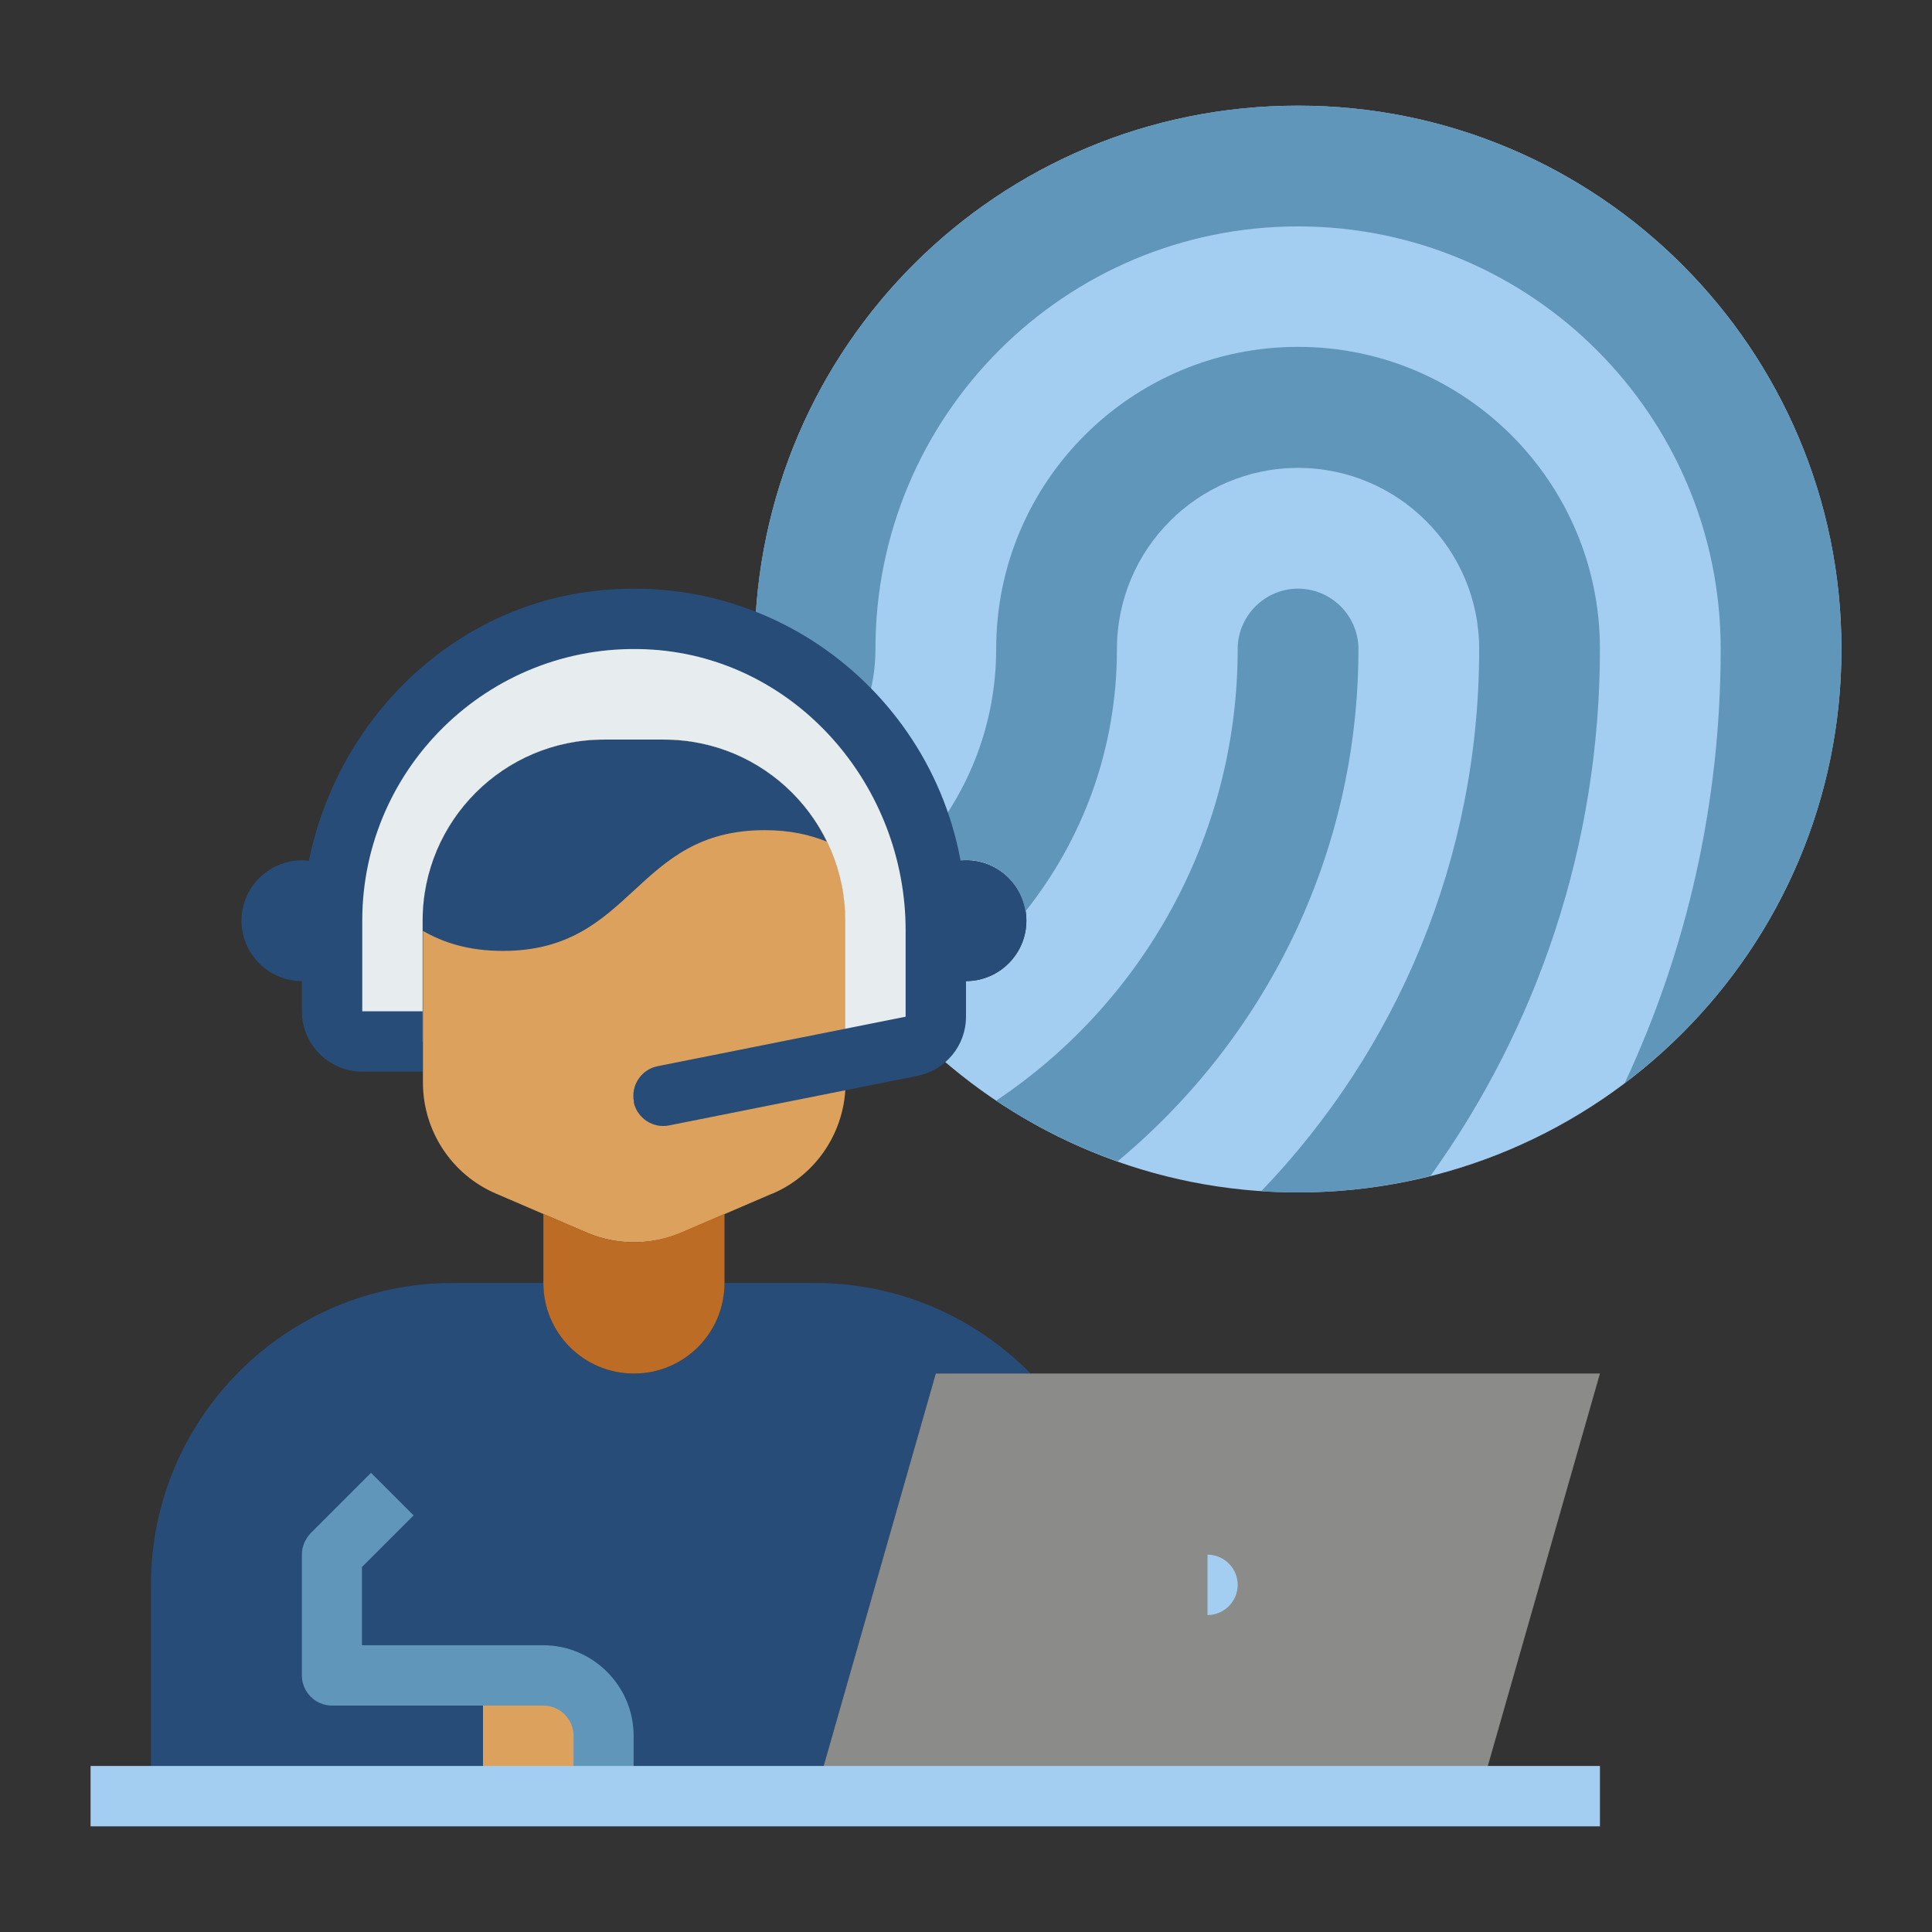
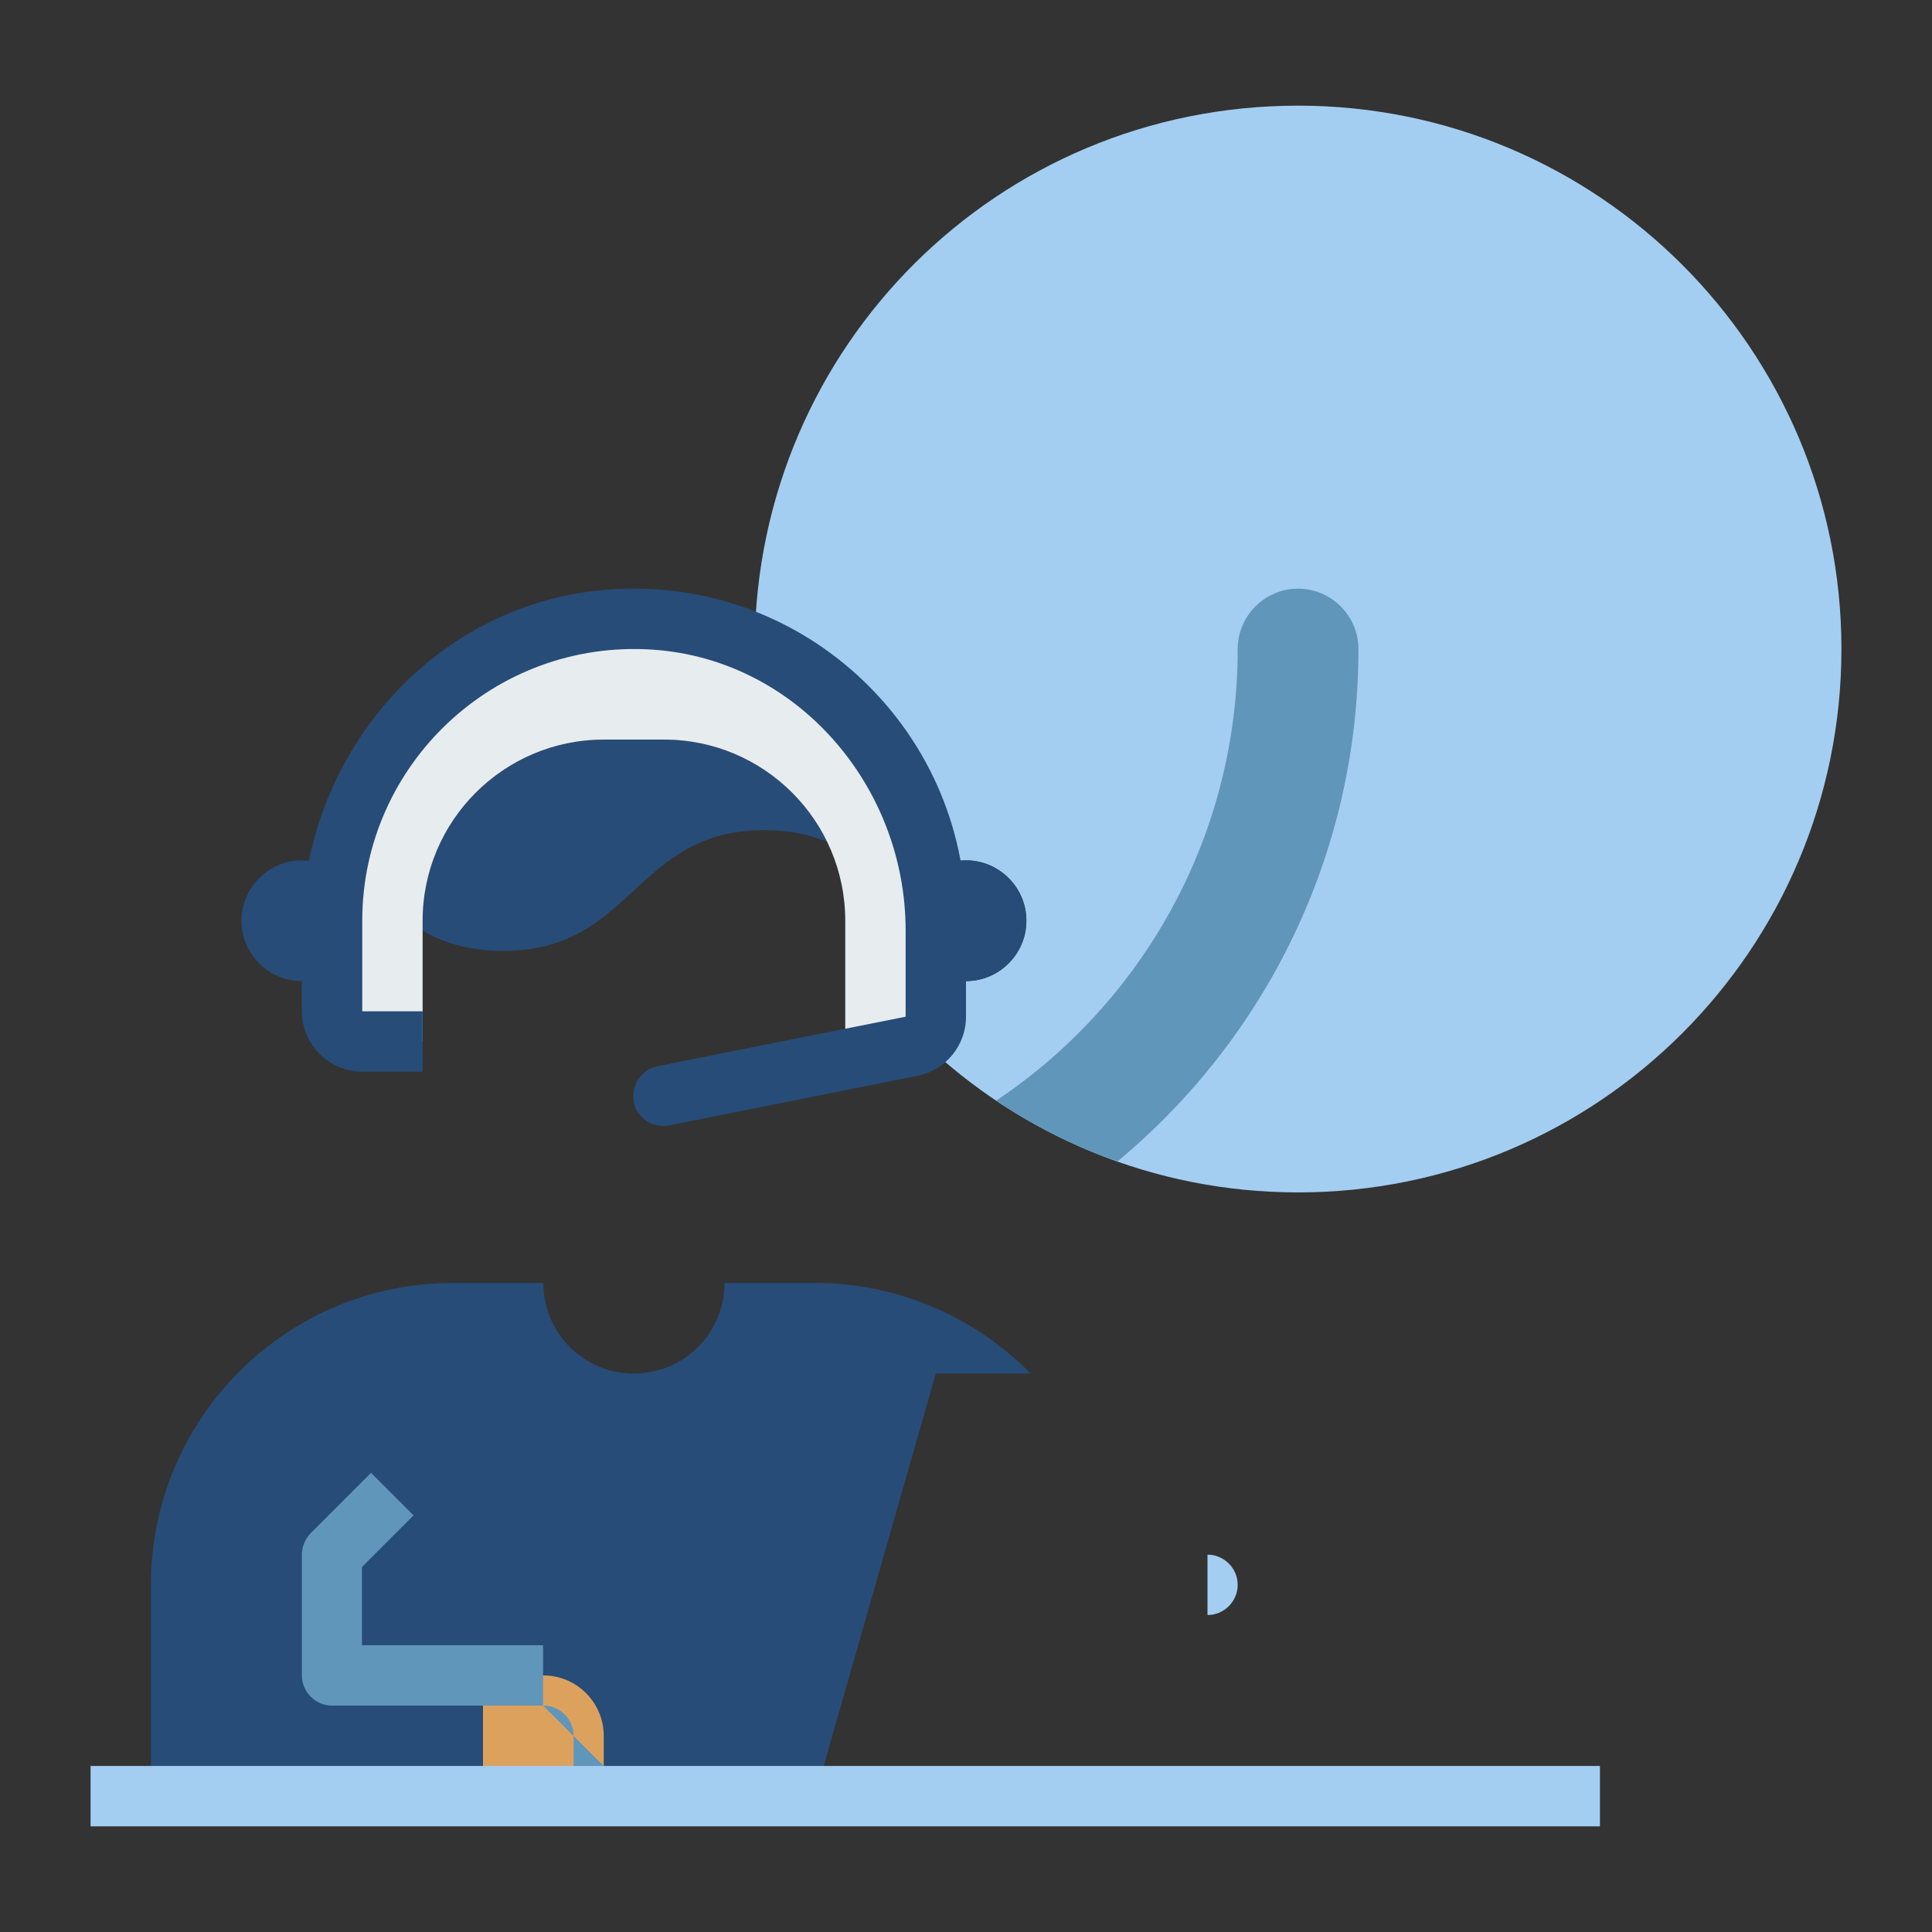
<svg xmlns="http://www.w3.org/2000/svg" width="800px" height="800px" viewBox="0 0 64 64" data-name="Layer 1" id="Layer_1">
  <rect x="0" y="0" width="64" height="64" fill="#333333" stroke="none" />
  <defs>
    <style> .cls-1 { fill: #e7ecef; } .cls-2 { fill: #8b8c89; } .cls-3 { fill: #bc6c25; } .cls-4 { fill: #a3cef1; } .cls-5 { fill: #dda15e; } .cls-6 { fill: #6096ba; } .cls-7 { fill: #274c77; } </style>
  </defs>
  <path class="cls-4" d="M30.86,28.86c.33-.23,.72-.36,1.14-.36,1.1,0,2,.9,2,2s-.9,2-2,2c-.36,0-.71-.1-1-.27v1.45c0,.34-.17,.64-.43,.83,3.23,3.09,7.61,4.99,12.43,4.99,9.94,0,18-8.06,18-18S52.94,3.5,43,3.5s-17.91,7.97-18,17.84c1.15,.5,2.19,1.21,3.07,2.09,1.44,1.44,2.45,3.32,2.79,5.43Z" />
-   <path class="cls-5" d="M25.58,39.54l-3,1.29c-1.01,.43-2.15,.43-3.15,0l-3-1.29c-1.47-.63-2.42-2.08-2.42-3.68v-5.36c0-3.31,2.69-6,6-6h2c3.31,0,6,2.69,6,6v5.36c0,1.6-.95,3.05-2.42,3.68Z" />
  <path class="cls-7" d="M34.14,45.5c-1.82-1.85-4.35-3-7.14-3h-3c0,1.66-1.34,3-3,3s-3-1.34-3-3h-3c-5.52,0-10,4.48-10,10v7H27l4-14h3.14Z" />
  <path class="cls-5" d="M16,55.5h2c1.1,0,2,.9,2,2v2h-4v-4h0Z" />
  <path class="cls-7" d="M11,32.23c-.29,.17-.64,.27-1,.27-1.1,0-2-.9-2-2s.9-2,2-2c.42,0,.81,.13,1.14,.36" />
  <path class="cls-7" d="M31,32.23c.29,.17,.64,.27,1,.27,1.1,0,2-.9,2-2s-.9-2-2-2c-.42,0-.81,.13-1.14,.36" />
-   <path class="cls-3" d="M18,40.21l1.42,.61c1.01,.44,2.15,.44,3.16,0l1.42-.61v2.29c0,1.66-1.34,3-3,3s-3-1.34-3-3v-2.29Z" />
-   <polyline class="cls-2" points="27 59.5 31 45.5 53 45.5 49 59.5" />
  <path class="cls-7" d="M27.4,27.88h-.01c-.57-.23-1.23-.38-2.06-.38-4.33,0-4.33,4-8.67,4-1.13,0-1.97-.27-2.66-.67v-.33c0-3.31,2.69-6,6-6h2c2.37,0,4.42,1.38,5.39,3.38h.01Z" />
  <path class="cls-1" d="M28,35.1v-4.6c0-3.31-2.69-6-6-6h-2c-3.31,0-6,2.69-6,6v4h-2c-.55,0-1-.45-1-1v-3c0-5.52,4.48-10,10-10,2.76,0,5.26,1.12,7.07,2.93s2.93,4.31,2.93,7.07v3.18c0,.48-.34,.89-.8,.98l-2.2,.44Z" />
  <path class="cls-4" d="M40,51.5c.55,0,1,.45,1,1s-.45,1-1,1v-2Z" />
-   <path class="cls-6" d="M21,59.5h-2v-2c0-.55-.45-1-1-1h-7c-.55,0-1-.45-1-1v-4c0-.27,.11-.52,.29-.71l2-2,1.41,1.41-1.71,1.71v2.59h6c1.65,0,3,1.35,3,3v2Z" />
+   <path class="cls-6" d="M21,59.5h-2v-2c0-.55-.45-1-1-1h-7c-.55,0-1-.45-1-1v-4c0-.27,.11-.52,.29-.71l2-2,1.41,1.41-1.71,1.71v2.59h6v2Z" />
  <rect class="cls-4" height="2" width="50" x="3" y="58.5" />
  <path class="cls-6" d="M37.02,38.47c-1.44-.5-2.78-1.18-4.02-2.01,4.82-3.22,8-8.72,8-14.96,0-1.1,.9-2,2-2s2,.9,2,2c0,6.83-3.11,12.93-7.99,16.98h.01Z" />
-   <path class="cls-6" d="M47.39,38.95h0c-1.41,.36-2.88,.55-4.39,.55-.41,0-.82-.01-1.22-.04,4.48-4.66,7.22-10.99,7.22-17.96,0-3.31-2.69-6-6-6s-6,2.69-6,6-1.13,6.3-3.03,8.69c0,0,0,0,0,0h0c-.15-.97-.98-1.7-1.97-1.7-.42,0-.81,.13-1.14,.36-.05-.32-.11-.63-.2-.94,1.46-1.74,2.34-3.98,2.34-6.42,0-5.52,4.48-10,10-10s10,4.48,10,10c0,6.51-2.08,12.54-5.61,17.46" />
-   <path class="cls-6" d="M28.5,23.89c.32-.73,.5-1.54,.5-2.39,0-7.73,6.27-14,14-14s14,6.27,14,14c0,5.14-1.14,10.02-3.18,14.38,4.36-3.28,7.18-8.5,7.18-14.38,0-9.94-8.06-18-18-18s-17.91,7.97-18,17.84c1.15,.5,2.19,1.21,3.07,2.09,.15,.15,.29,.3,.43,.46Z" />
  <path class="cls-7" d="M21,36.5h0c-.11-.54,.24-1.07,.78-1.18l8.22-1.64v-2.86c0-4.79-3.61-8.98-8.38-9.3-5.24-.35-9.62,3.81-9.62,8.98v3h2v2h-2c-1.1,0-2-.9-2-2v-2.68c0-5.72,4.24-10.74,9.94-11.27,6.54-.62,12.06,4.53,12.06,10.95v3.18c0,.95-.67,1.77-1.61,1.96l-8.22,1.64c-.54,.11-1.07-.24-1.18-.78Z" />
</svg>